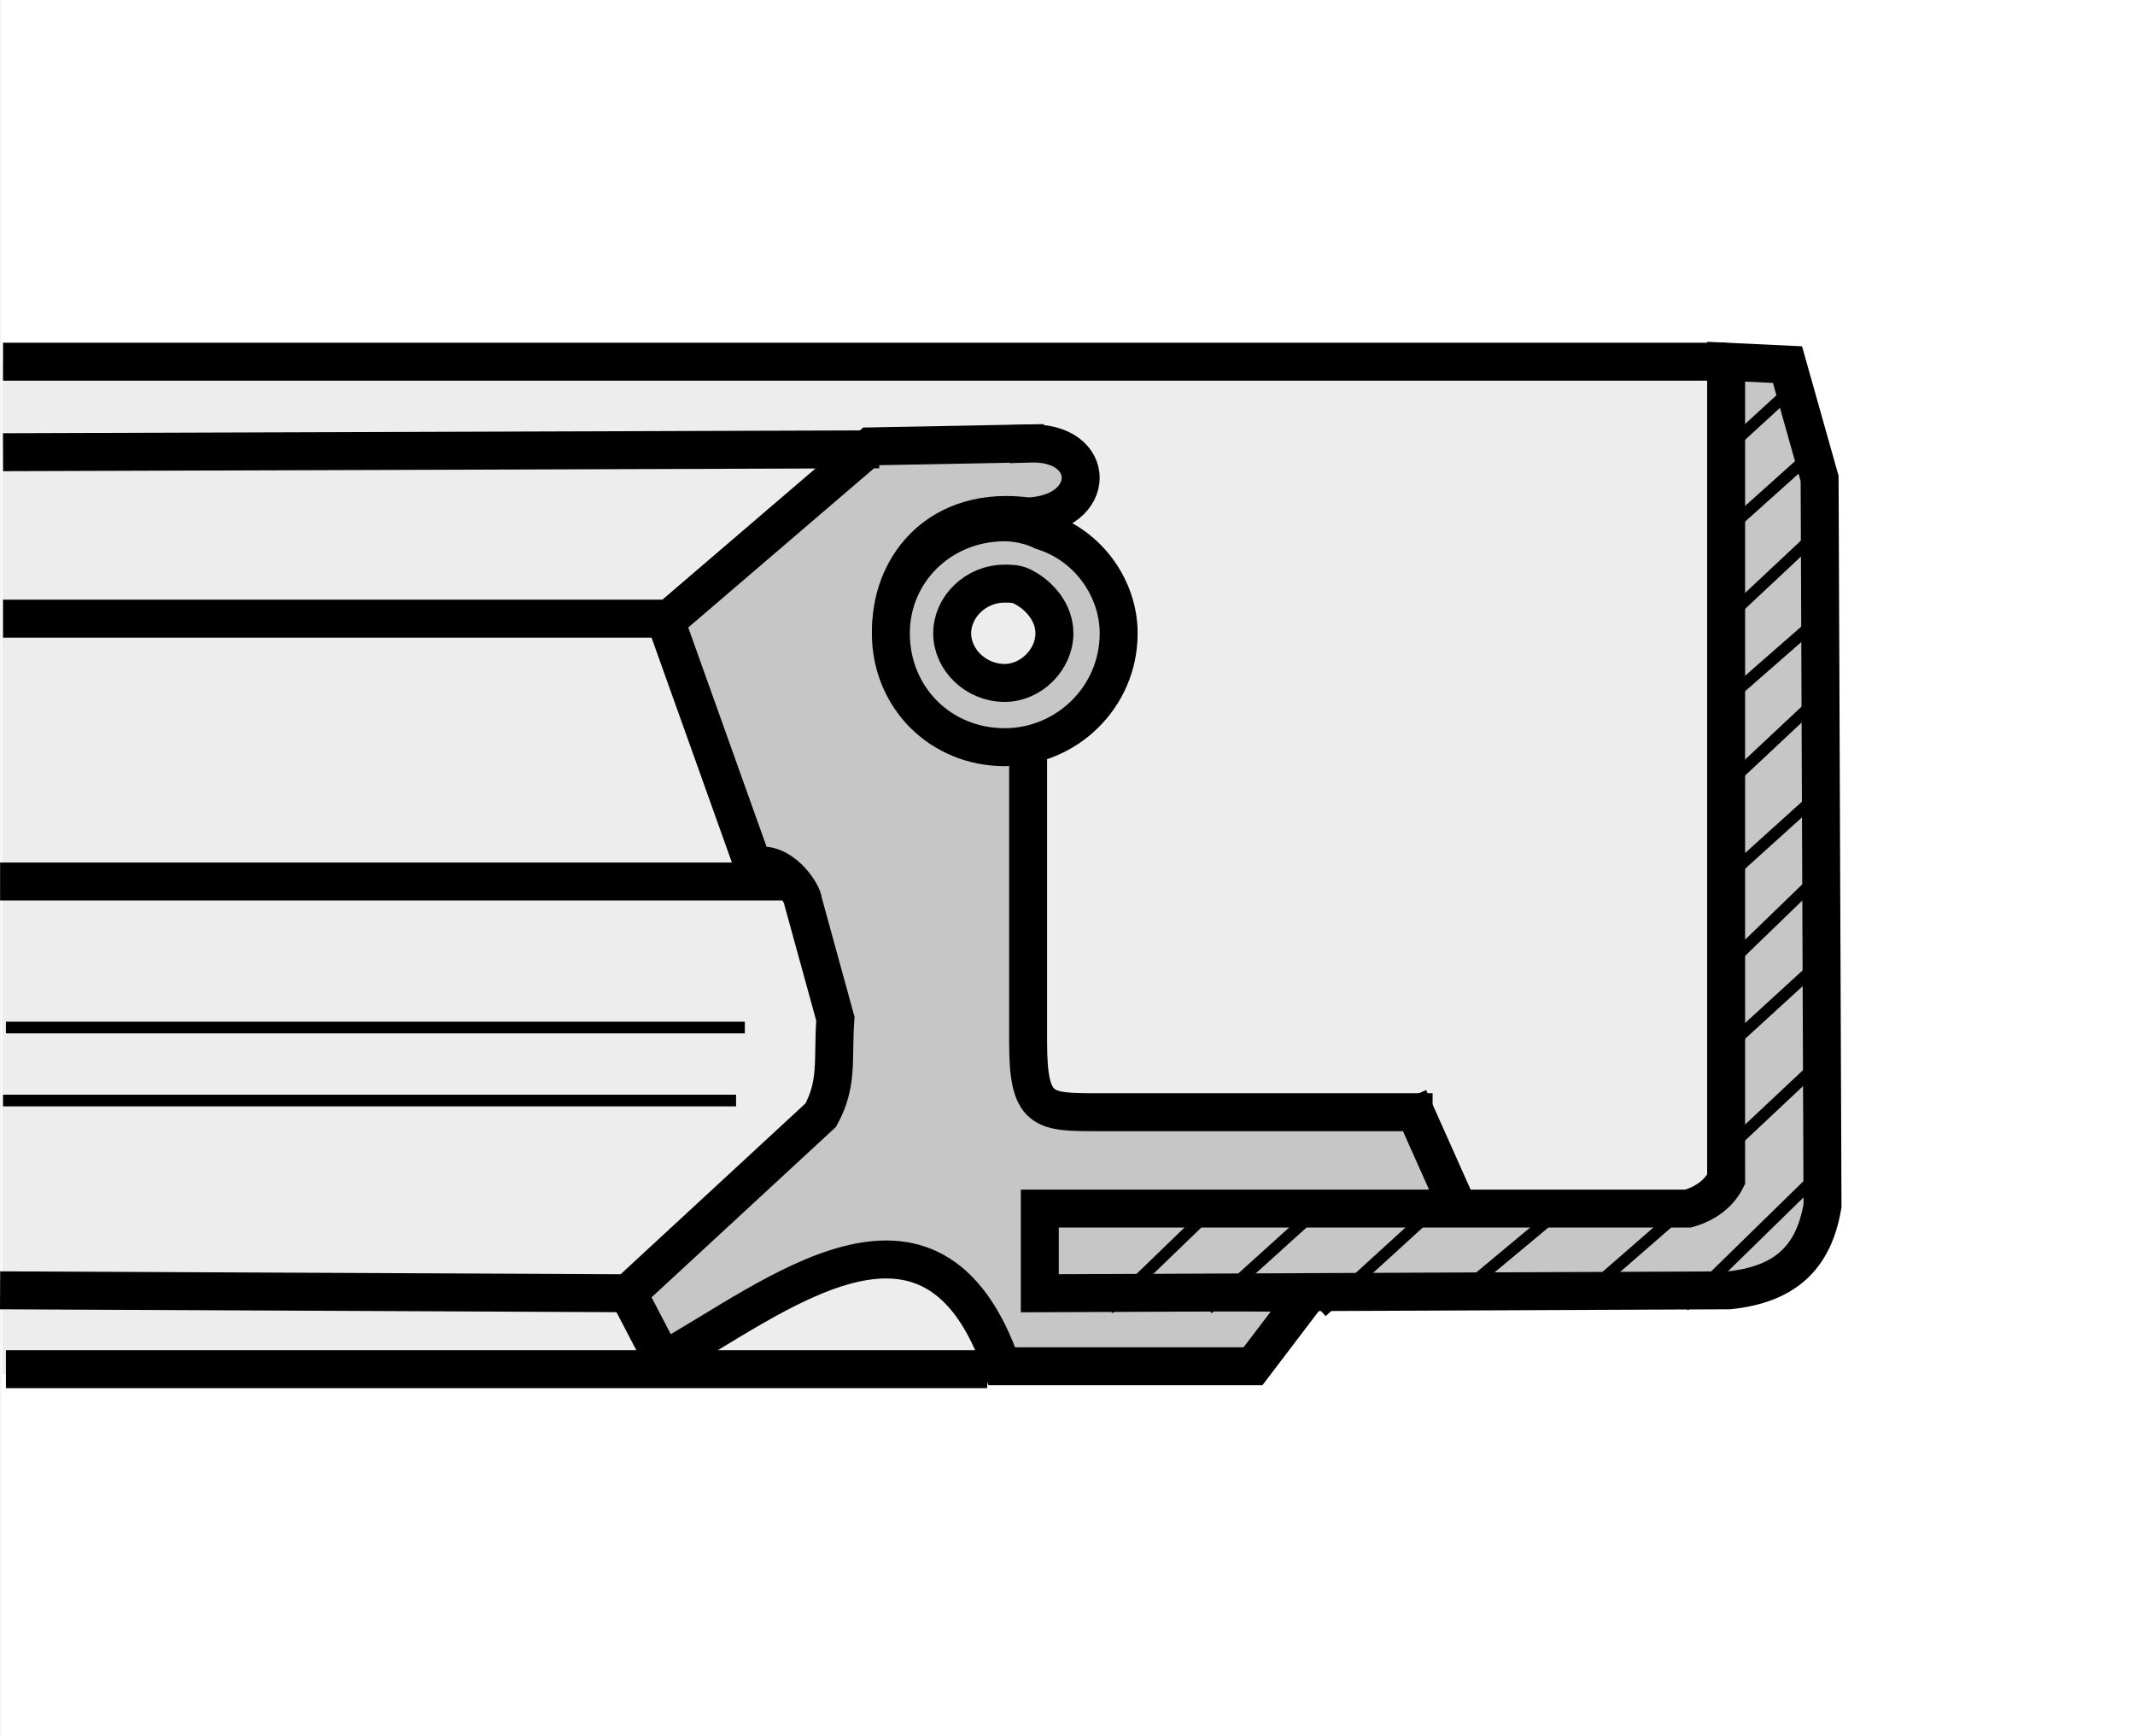
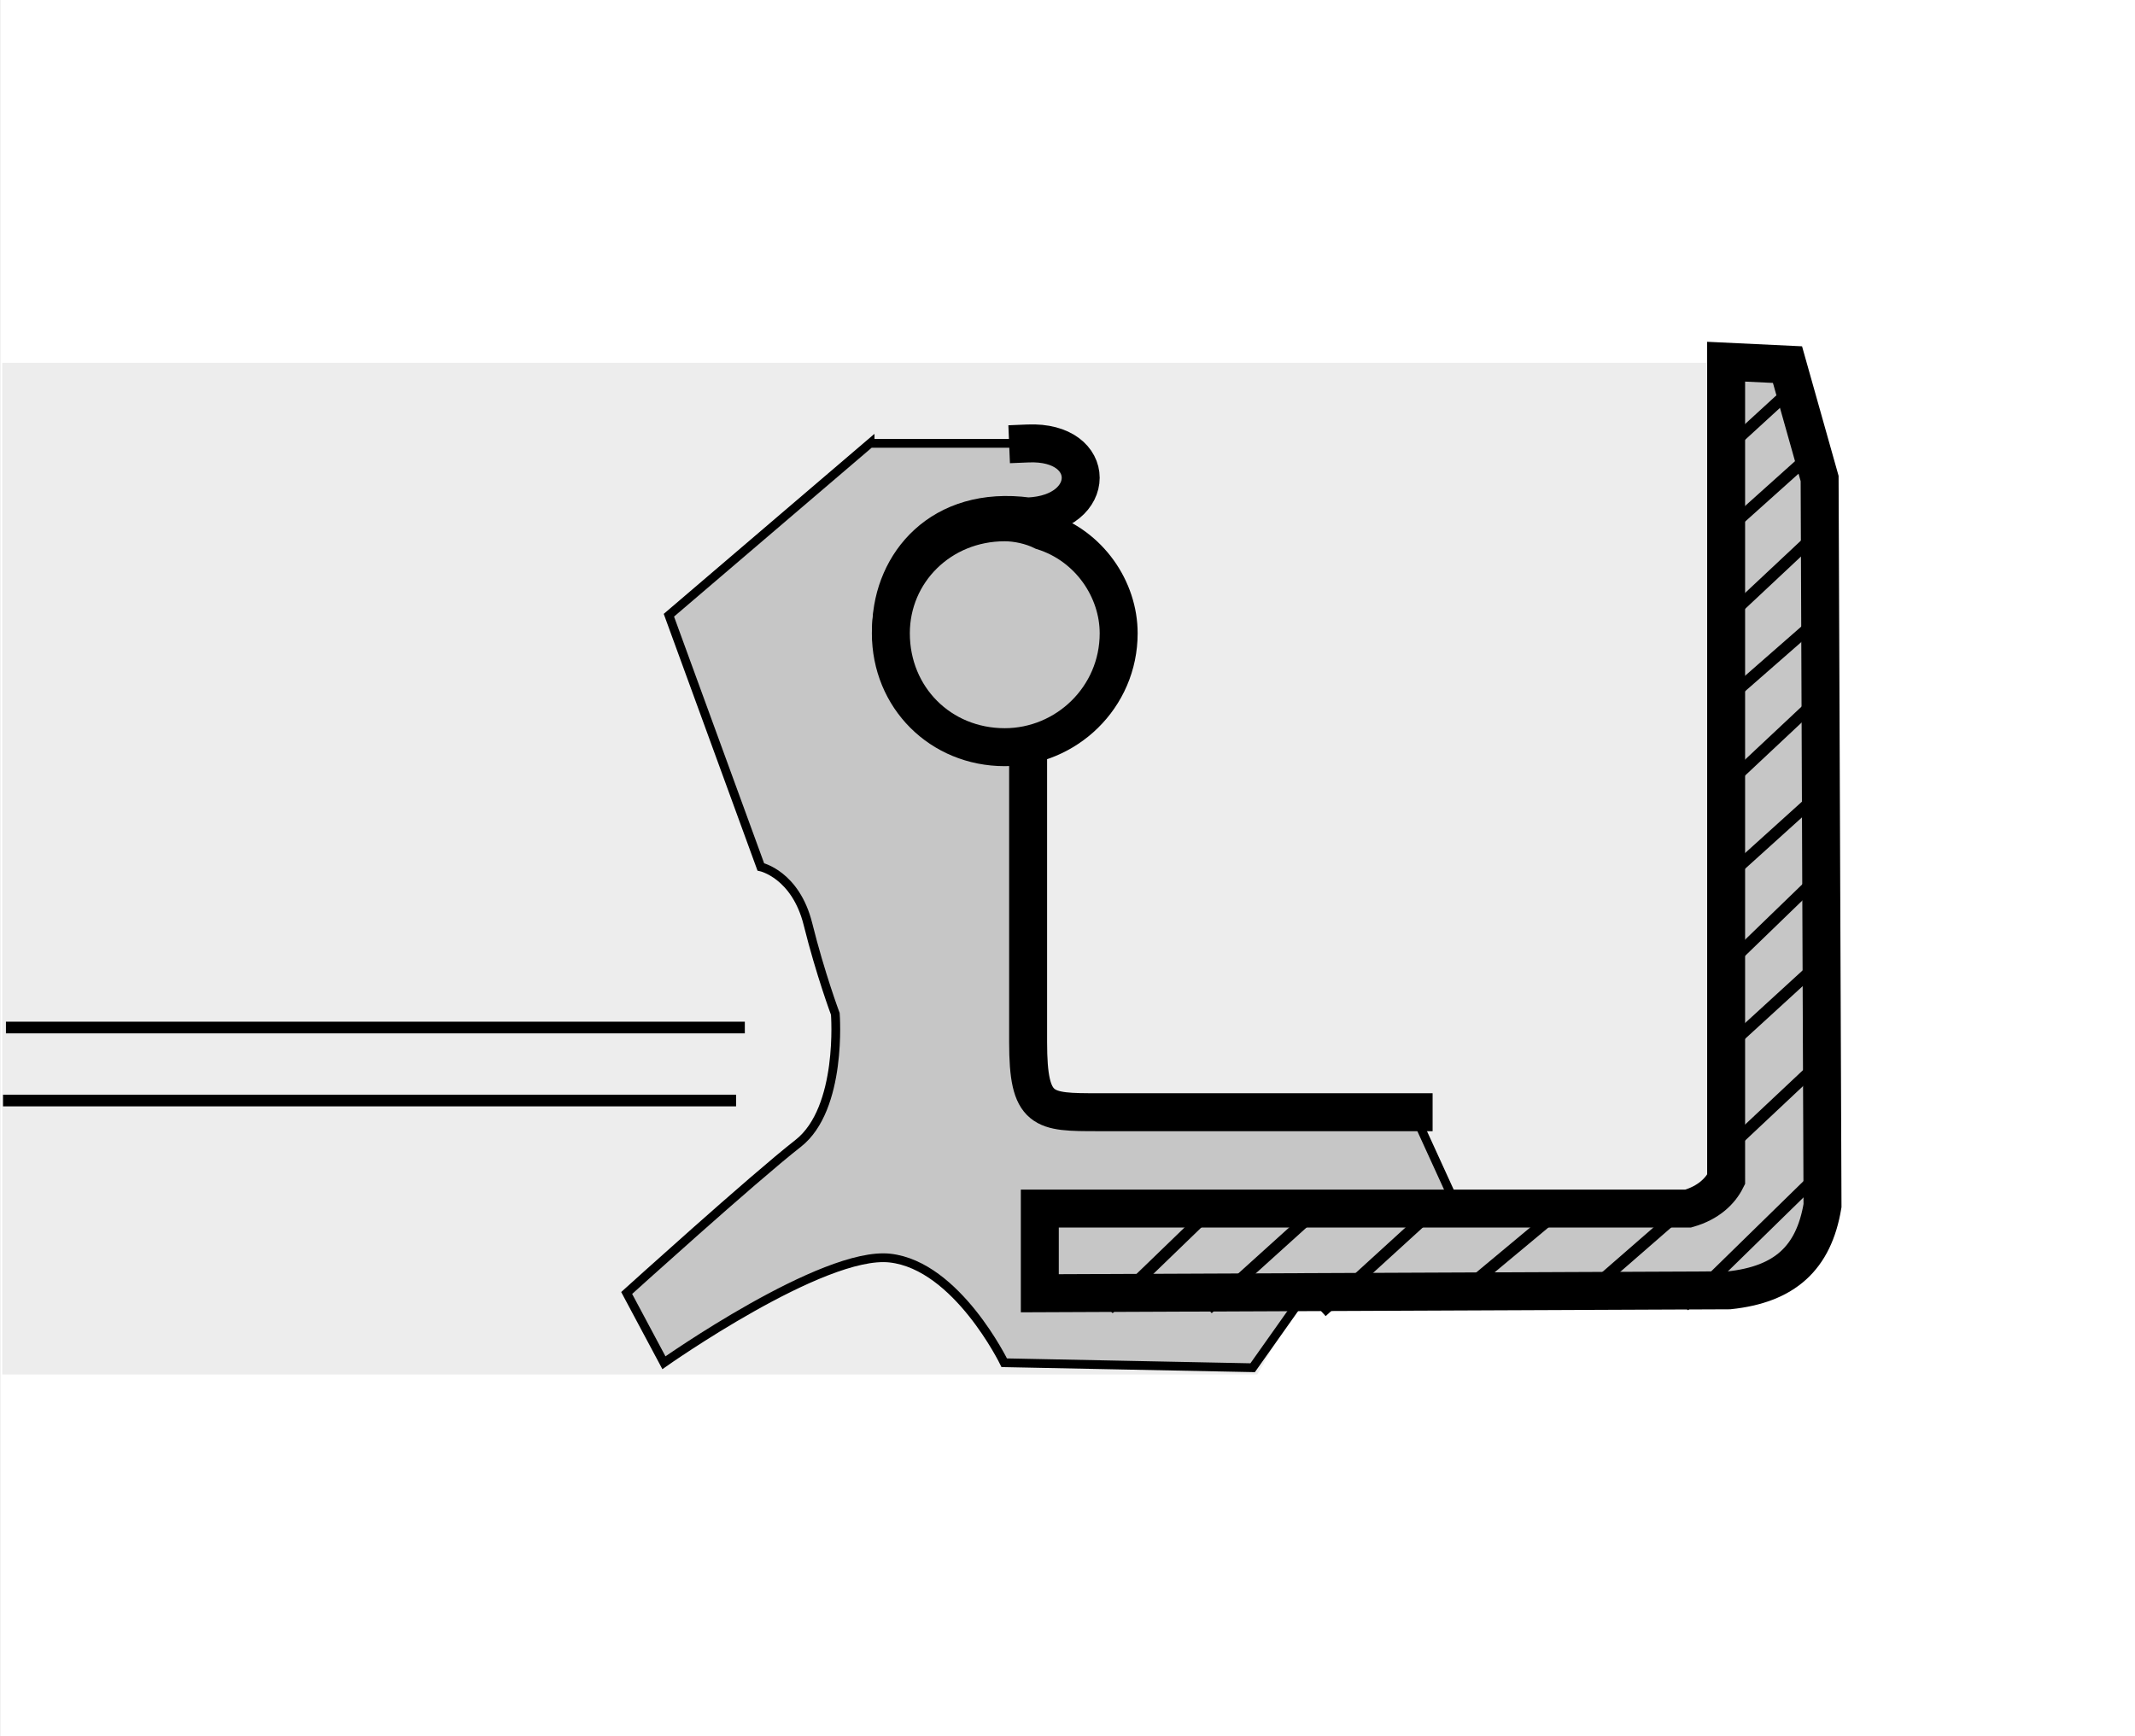
<svg xmlns="http://www.w3.org/2000/svg" version="1.1" id="Layer_1" x="0px" y="0px" width="300.013px" height="244px" viewBox="0 0 300.013 244" enable-background="new 0 0 300.013 244" xml:space="preserve">
  <rect x="0" y="0" width="300.013" height="244" fill="#808080" stroke="none" />
  <rect x="0.013" fill="#FFFFFF" width="300" height="244" />
  <g>
    <polygon fill-rule="evenodd" clip-rule="evenodd" fill="#EDEDED" points="0.316,50.988 245.407,50.988 245.407,182.184    183.02,182.184 176.674,193.171 0.316,193.171 0.316,50.988  " />
    <path fill-rule="evenodd" clip-rule="evenodd" fill="#C6C6C6" stroke="#000000" stroke-width="1.231" stroke-miterlimit="2.613" d="   M122.268,62.302L93.993,86.463l12.914,35.366c0,0,4.887,1.05,6.632,8.058c1.745,7.003,3.841,12.603,3.841,12.603   s1.046,13.304-5.235,18.208c-6.284,4.903-24.085,21.013-24.085,21.013l5.235,9.803c0,0,22.341-15.753,31.765-14.707   c9.427,1.053,16.056,14.707,16.056,14.707l34.907,0.701l7.682-10.854l26.529,0.351l-11.517-25.21l-44.337-0.351   c0,0-9.073,4.202-10.119-11.205c-1.047-15.408,0-40.273,0-40.273s-18.851,1.751-19.202-15.408   c-0.348-17.158,12.221-16.808,15.361-16.808s12.563-0.701,12.218-4.904c-0.351-4.199-9.774-5.249-9.774-5.249H122.268   L122.268,62.302z" />
-     <path fill="none" stroke="#000000" stroke-width="5.334" stroke-linecap="square" stroke-miterlimit="2.613" d="M199.057,156.711   l10.259,22.984l-51.707,1.642l26.263,0.412l-7.799,10.259h-35.291c-9.853-28.316-32.012-9.44-47.606-0.818l-4.926-9.44   l27.086-25.038c2.463-4.514,1.642-7.793,2.051-13.543l-4.514-16.415c0-1.23-3.281-6.154-6.975-4.924L93.584,87.356l28.728-24.623   l21.753-0.412" />
    <path fill-rule="evenodd" clip-rule="evenodd" fill="#C6C6C6" stroke="#000000" stroke-width="5.334" stroke-linecap="square" stroke-miterlimit="2.613" d="   M242.558,50.83l8.622,0.411l4.515,16.007l0.406,102.188c-1.23,7.386-5.332,11.082-13.131,11.9l-96.855,0.412v-11.901h91.11   c2.873-0.823,4.515-2.466,5.333-4.103V50.83L242.558,50.83z" />
-     <path fill="none" stroke="#000000" stroke-width="5.334" stroke-miterlimit="2.613" d="M93.584,86.944H0.425 M110.411,123.881   H0.013 M138.728,192.42H0.834 M123.542,63.143L0.425,63.552 M242.558,50.83H0.425 M88.249,181.749l-88.236-0.412" />
    <path fill="none" stroke="#000000" stroke-width="1.64" stroke-miterlimit="2.613" d="M104.664,144.404H0.834 M103.434,154.663   H0.425" />
    <path fill="none" stroke="#000000" stroke-width="5.334" stroke-linecap="square" stroke-miterlimit="2.613" d="M144.472,62.321   c9.853-0.409,9.853,9.85,0,10.259c-24.623-3.281-26.674,33.243,0,32.425c0,13.952,0,27.498,0,41.447   c0,9.853,2.055,9.853,9.853,9.853h44.32" />
    <path fill="none" stroke="#000000" stroke-width="1.64" stroke-linecap="square" stroke-miterlimit="2.613" d="M252.41,54.114   l-9.853,9.028 M254.87,63.552l-11.9,10.671 M255.694,74.635l-13.137,12.313 M256.101,86.535L242.97,98.027 M255.282,98.437   l-13.131,12.313 M256.101,111.158l-12.719,11.492 M255.694,123.063l-12.725,12.313 M256.513,134.552l-14.361,13.137    M255.694,149.324l-13.543,12.726 M183.053,171.896l-12.725,11.494 M217.525,171.49l-12.313,10.259 M234.759,171.49l-12.719,11.077    M255.694,164.922l-18.47,18.058 M168.686,171.49l-12.313,11.9 M200.286,171.078l-13.949,12.725" />
    <path fill-rule="evenodd" clip-rule="evenodd" fill="#C6C6C6" stroke="#000000" stroke-width="5.334" stroke-linecap="square" stroke-miterlimit="2.613" d="   M146.526,74.635c6.568,2.051,10.671,8.207,10.671,14.364c0,9.028-7.387,16.006-16.01,16.006c-9.028,0-16.003-6.978-16.003-16.006   c0-8.62,6.975-15.598,16.003-15.598C142.83,73.401,144.884,73.813,146.526,74.635L146.526,74.635z" />
-     <path fill-rule="evenodd" clip-rule="evenodd" fill="#EDEDED" stroke="#000000" stroke-width="5.334" stroke-linecap="square" stroke-miterlimit="2.613" d="   M143.653,82.431c2.461,1.232,4.515,3.692,4.515,6.568c0,3.692-3.284,6.977-6.98,6.977c-4.103,0-7.387-3.284-7.387-6.977   c0-3.693,3.284-6.978,7.387-6.978C142.012,82.021,142.83,82.021,143.653,82.431L143.653,82.431z" />
  </g>
</svg>